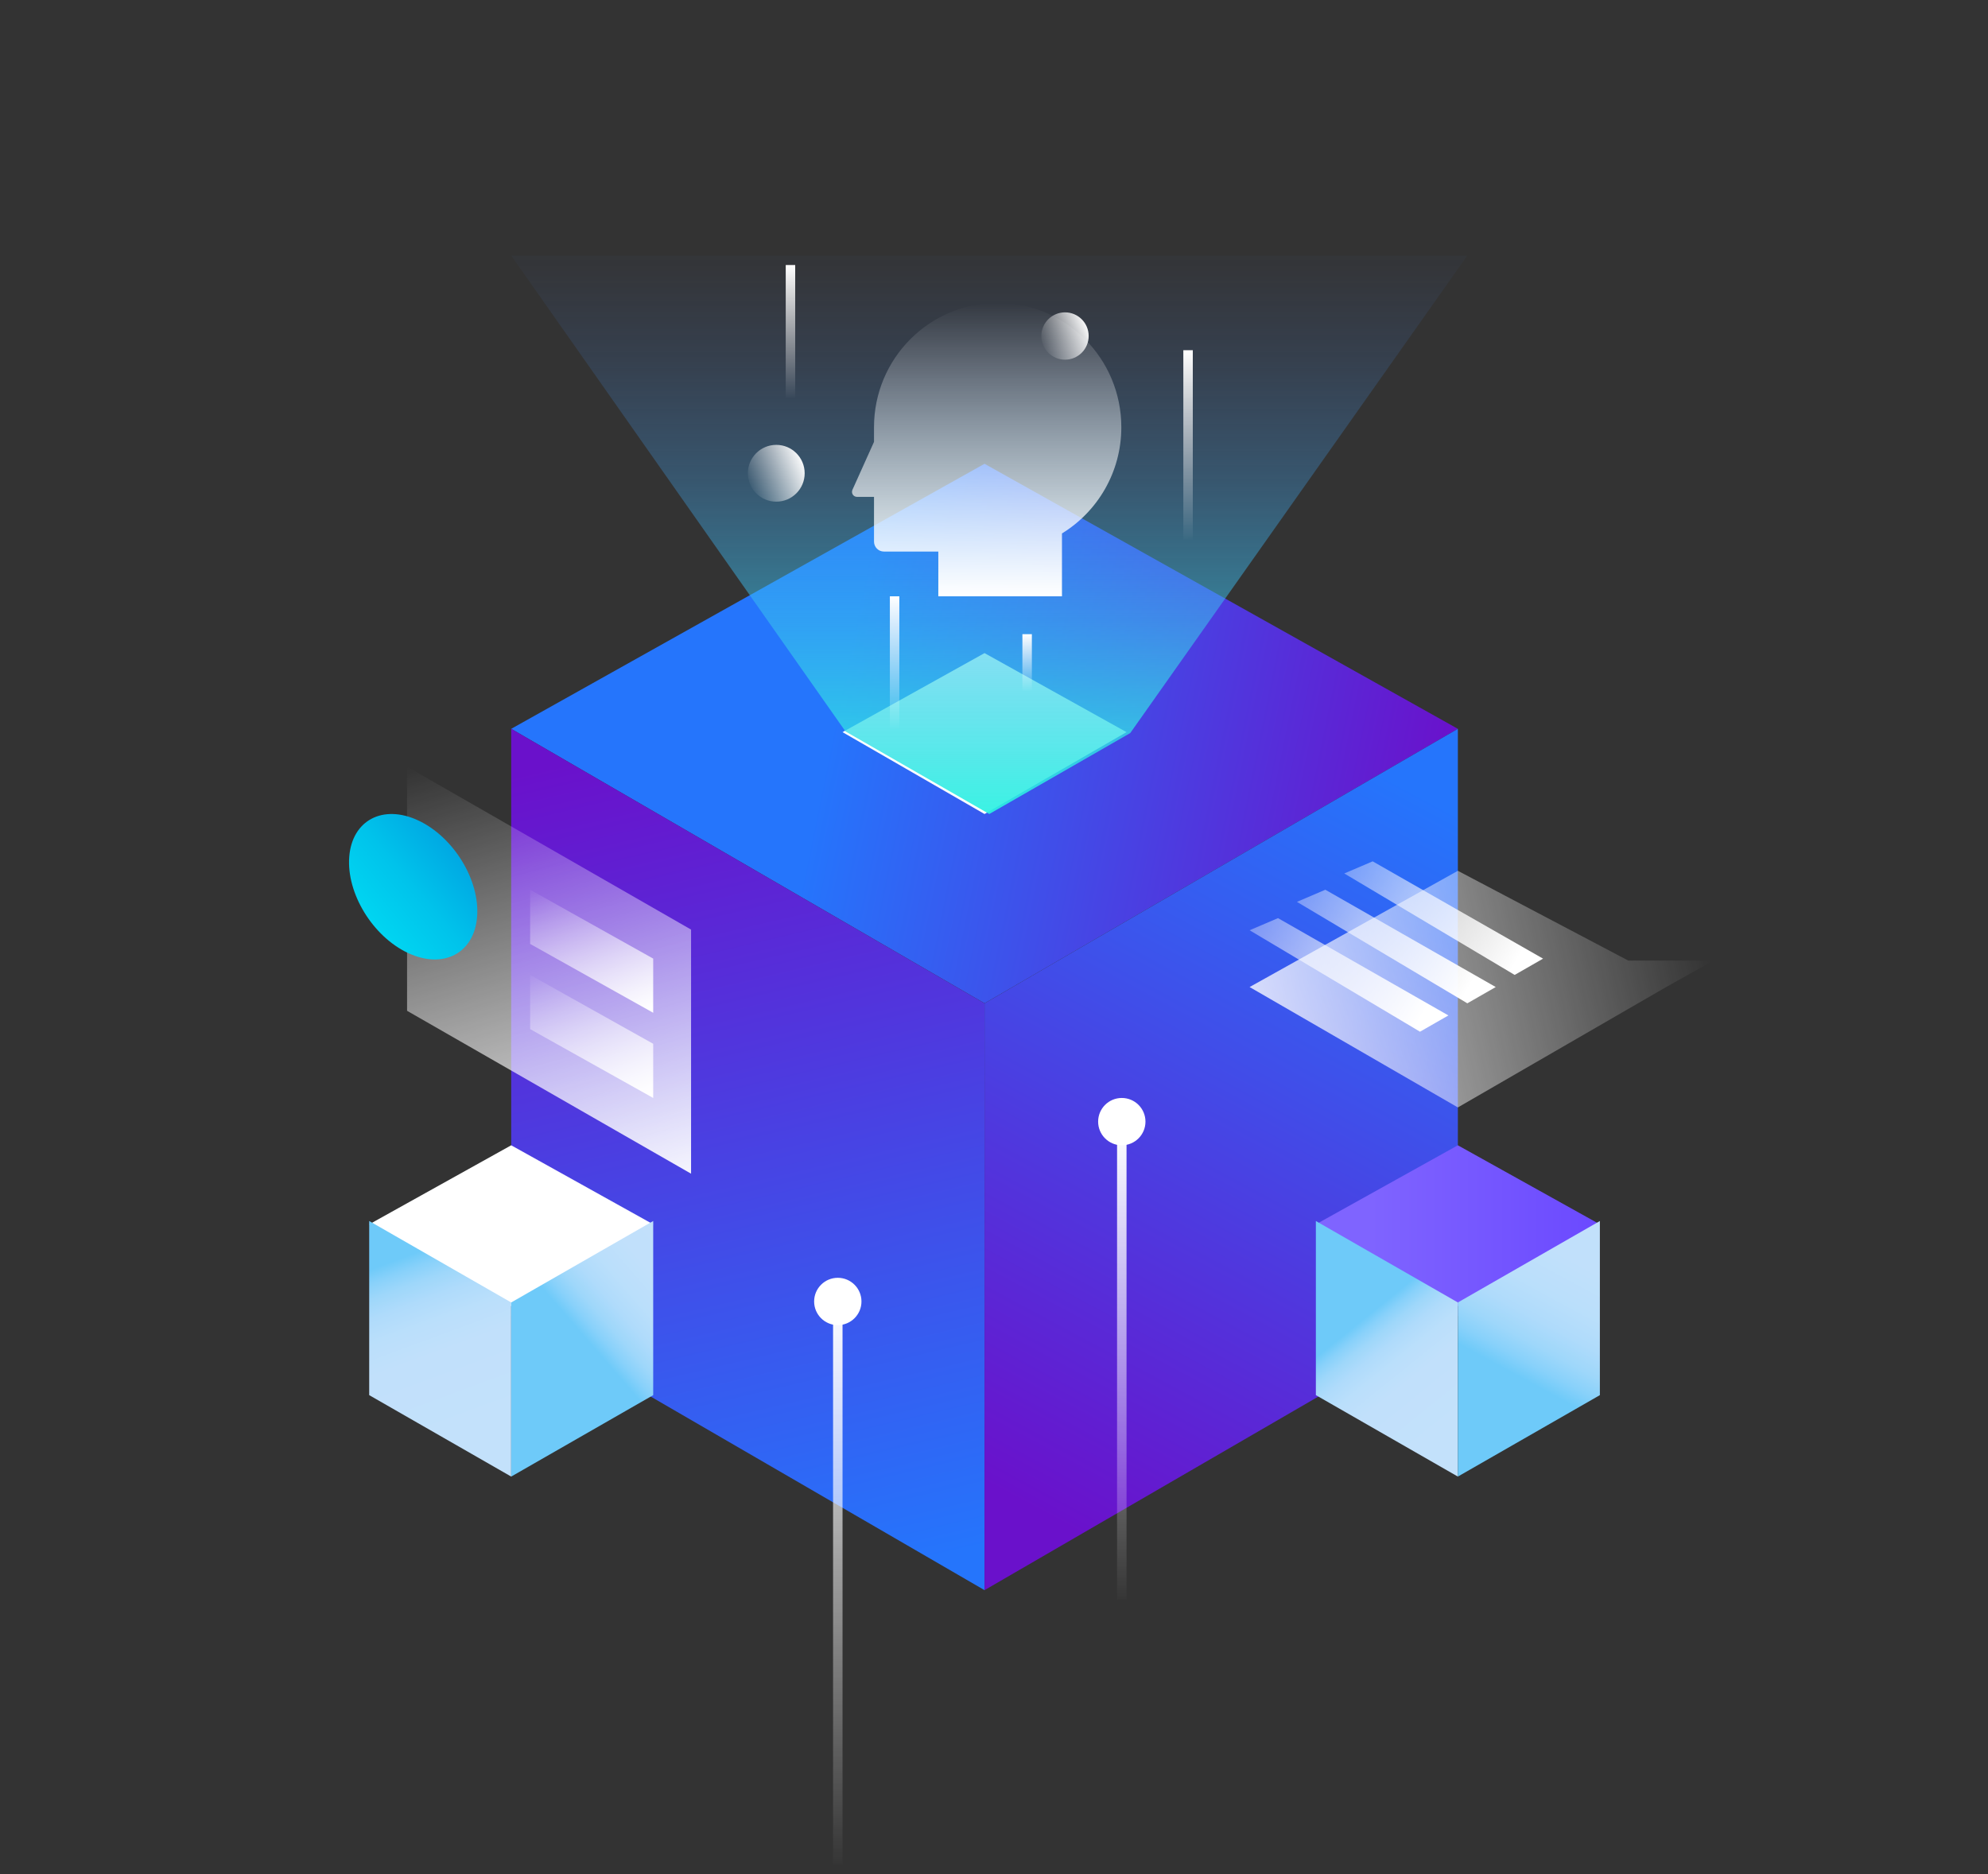
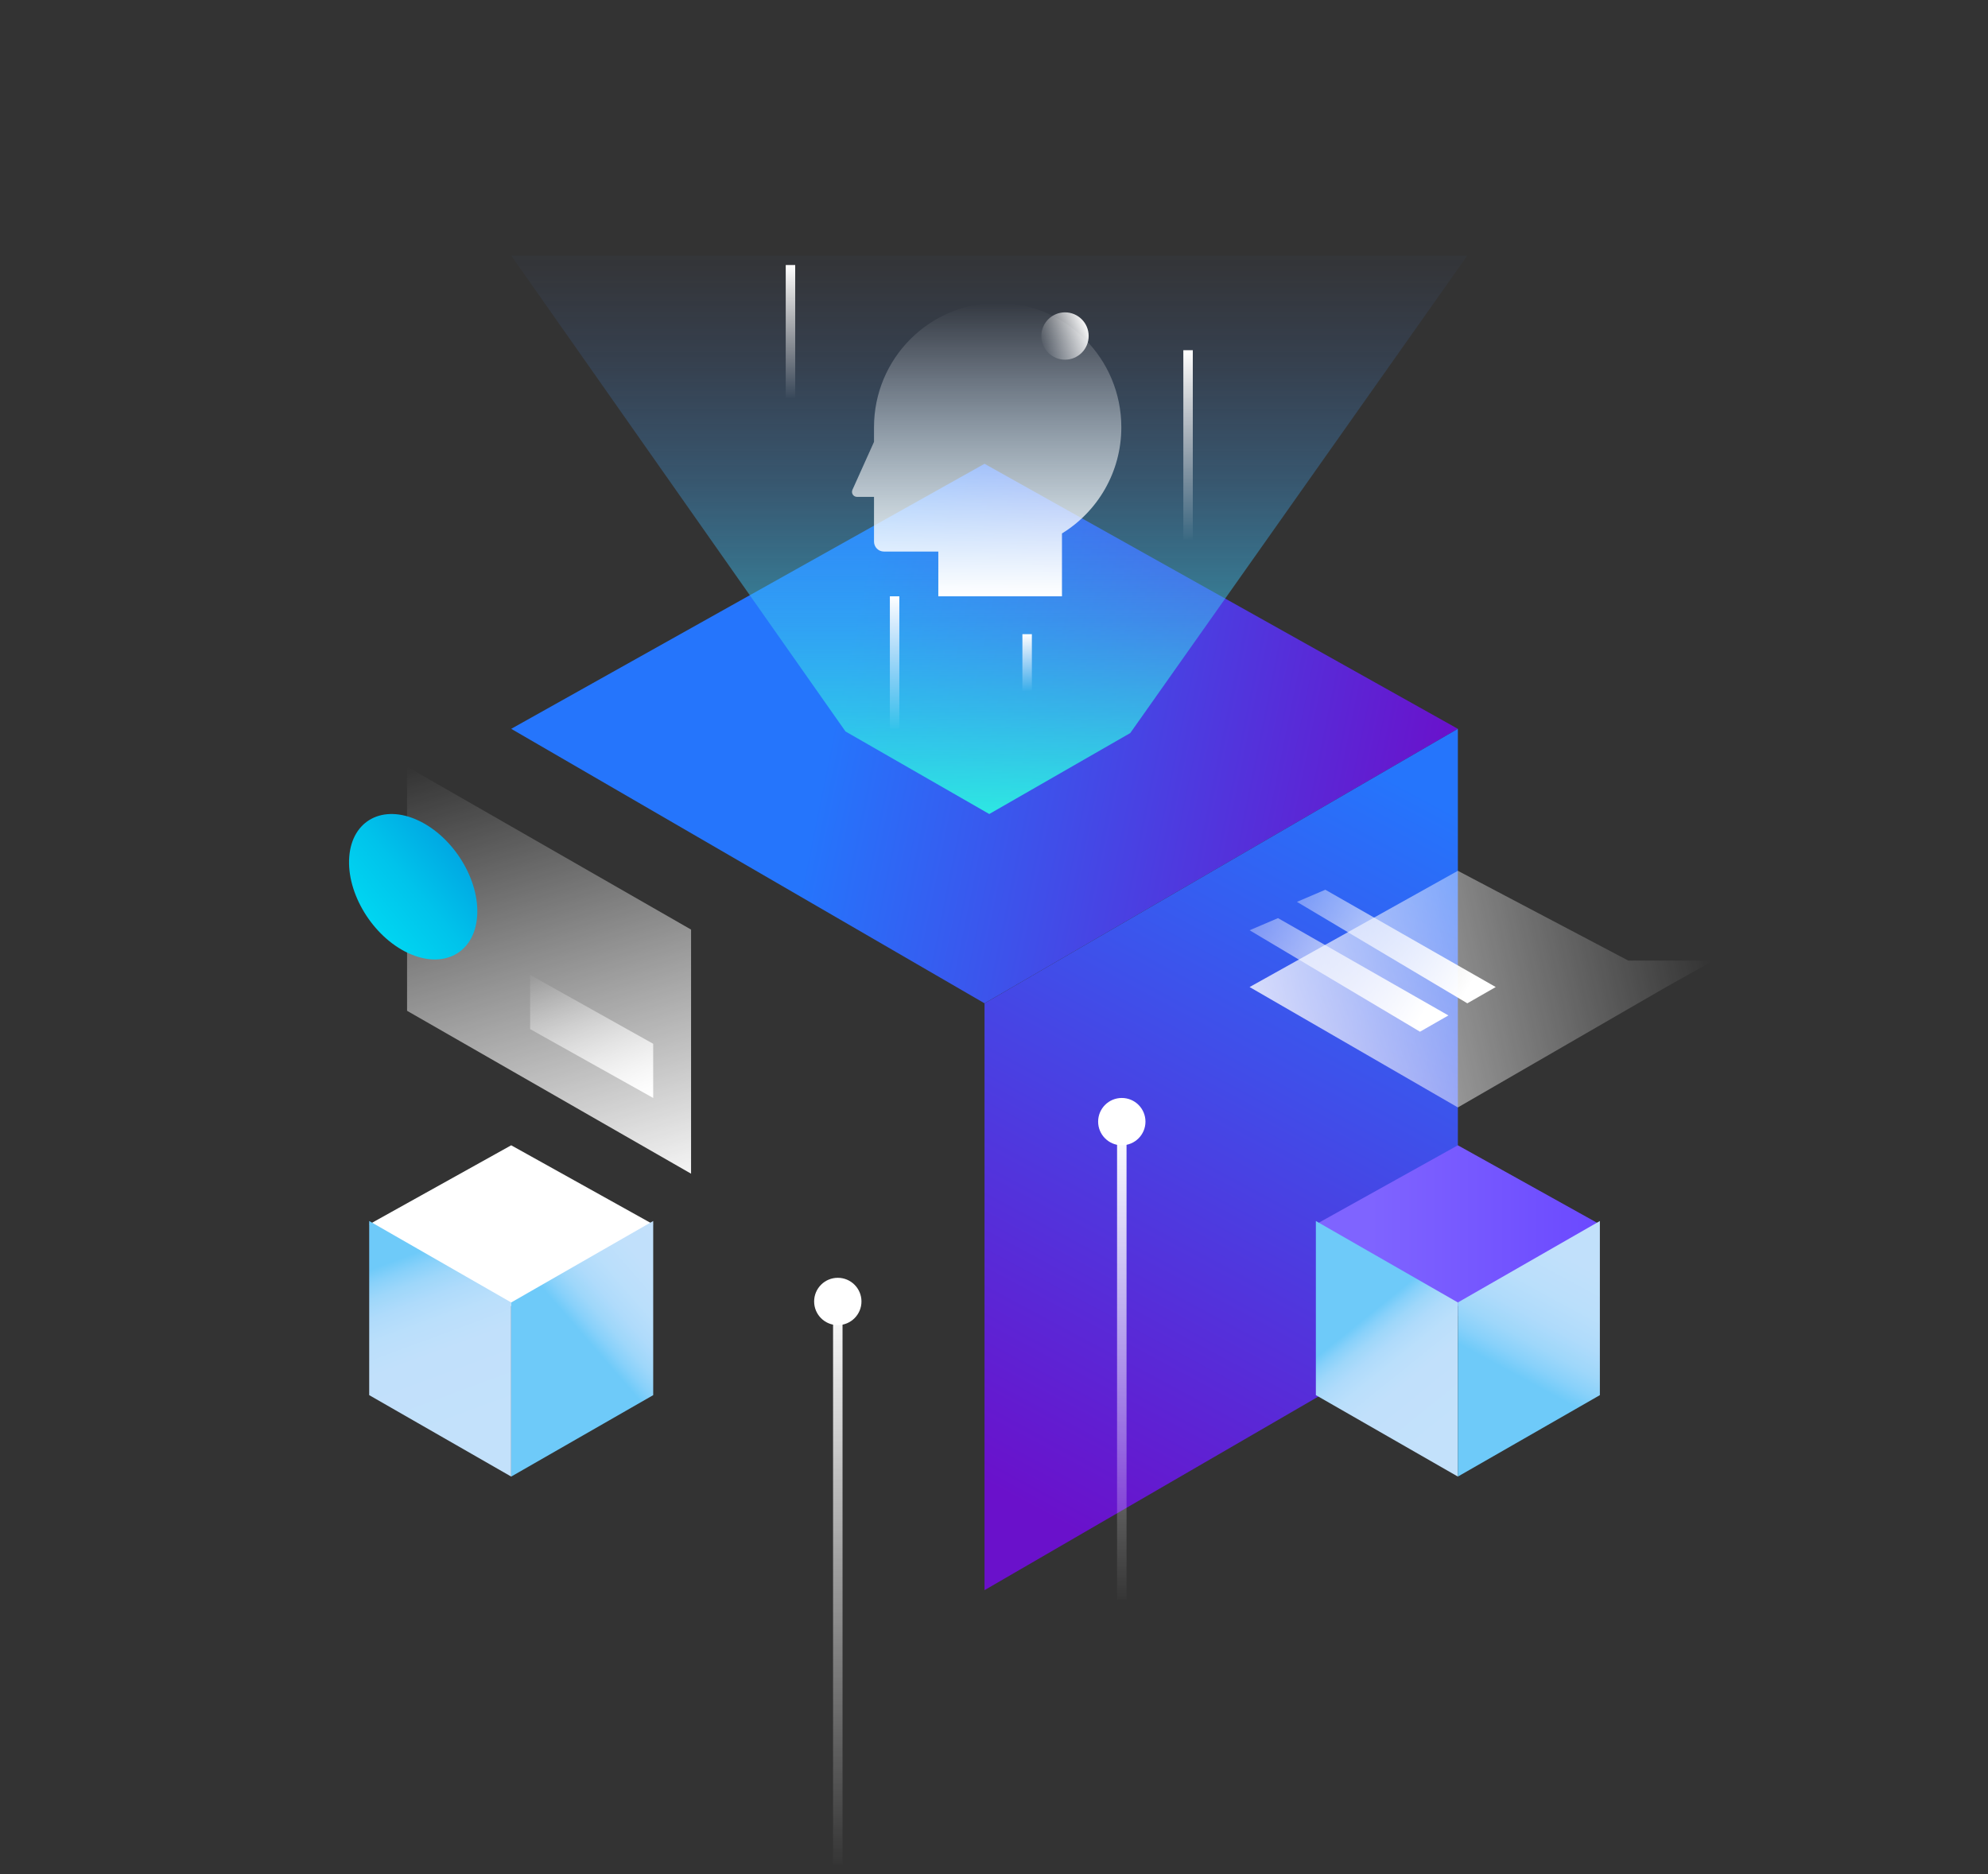
<svg xmlns="http://www.w3.org/2000/svg" width="210px" height="198px" viewBox="0 0 210 198" version="1.1">
  <rect x="0" y="0" width="210" height="198" fill="#333333" stroke="none" />
  <title>Group 58</title>
  <desc>Created with Sketch.</desc>
  <defs>
    <linearGradient x1="100%" y1="50%" x2="34.689%" y2="42.445%" id="linearGradient-1">
      <stop stop-color="#6A11CB" offset="0%" />
      <stop stop-color="#2575FC" offset="100%" />
    </linearGradient>
    <linearGradient x1="43.595%" y1="0.182%" x2="56.405%" y2="100.182%" id="linearGradient-2">
      <stop stop-color="#6A11CB" offset="0%" />
      <stop stop-color="#2575FC" offset="100%" />
    </linearGradient>
    <linearGradient x1="63.614%" y1="97.96%" x2="34.905%" y2="5.89805982e-15%" id="linearGradient-3">
      <stop stop-color="#6A11CB" offset="0%" />
      <stop stop-color="#2575FC" offset="100%" />
    </linearGradient>
    <linearGradient x1="50%" y1="105.892%" x2="50%" y2="-6.454%" id="linearGradient-4">
      <stop stop-color="#2AFADF" offset="0%" />
      <stop stop-color="#2FE8E4" stop-opacity="0.85" offset="12%" />
      <stop stop-color="#39C4ED" stop-opacity="0.55" offset="36%" />
      <stop stop-color="#41A8F5" stop-opacity="0.31" offset="58%" />
      <stop stop-color="#4794FA" stop-opacity="0.14" offset="77%" />
      <stop stop-color="#4B88FE" stop-opacity="0.04" offset="91%" />
      <stop stop-color="#4C83FF" stop-opacity="0" offset="100%" />
    </linearGradient>
    <linearGradient x1="49.745%" y1="0%" x2="49.884%" y2="101.269%" id="linearGradient-5">
      <stop stop-color="#FFFFFF" offset="0%" />
      <stop stop-color="#FFFFFF" stop-opacity="0" offset="100%" />
    </linearGradient>
    <linearGradient x1="49.875%" y1="0%" x2="49.943%" y2="101.269%" id="linearGradient-6">
      <stop stop-color="#FFFFFF" offset="0%" />
      <stop stop-color="#FFFFFF" stop-opacity="0" offset="100%" />
    </linearGradient>
    <linearGradient x1="49.98%" y1="0%" x2="49.991%" y2="101.269%" id="linearGradient-7">
      <stop stop-color="#FFFFFF" offset="0%" />
      <stop stop-color="#FFFFFF" stop-opacity="0" offset="100%" />
    </linearGradient>
    <linearGradient x1="49.986%" y1="0%" x2="49.994%" y2="101.269%" id="linearGradient-8">
      <stop stop-color="#FFFFFF" offset="0%" />
      <stop stop-color="#FFFFFF" stop-opacity="0" offset="100%" />
    </linearGradient>
    <linearGradient x1="48.611%" y1="0%" x2="49.366%" y2="101.269%" id="linearGradient-9">
      <stop stop-color="#FFFFFF" offset="0%" />
      <stop stop-color="#FFFFFF" stop-opacity="0" offset="100%" />
    </linearGradient>
    <linearGradient x1="19.22%" y1="50%" x2="100%" y2="50%" id="linearGradient-10">
      <stop stop-color="#7F64FF" offset="0%" />
      <stop stop-color="#6B49FF" offset="100%" />
    </linearGradient>
    <linearGradient x1="65.432%" y1="95.501%" x2="38.738%" y2="35.996%" id="linearGradient-11">
      <stop stop-color="#C3E1FB" offset="0%" />
      <stop stop-color="#C1E0FB" offset="46%" />
      <stop stop-color="#BADFFB" offset="63%" />
      <stop stop-color="#AFDBFB" offset="75%" />
      <stop stop-color="#9ED7FA" offset="85%" />
      <stop stop-color="#88D1FA" offset="93%" />
      <stop stop-color="#6ECAF9" offset="100%" />
    </linearGradient>
    <linearGradient x1="2.962%" y1="-28.916%" x2="32.268%" y2="68.362%" id="linearGradient-12">
      <stop stop-color="#C3E1FB" offset="0%" />
      <stop stop-color="#C1E0FB" offset="46%" />
      <stop stop-color="#BADFFB" offset="63%" />
      <stop stop-color="#AFDBFB" offset="75%" />
      <stop stop-color="#9ED7FA" offset="85%" />
      <stop stop-color="#88D1FA" offset="93%" />
      <stop stop-color="#6ECAF9" offset="100%" />
    </linearGradient>
    <linearGradient x1="50%" y1="87.353%" x2="34.568%" y2="12.064%" id="linearGradient-13">
      <stop stop-color="#C3E1FB" offset="0%" />
      <stop stop-color="#C1E0FB" offset="46%" />
      <stop stop-color="#BADFFB" offset="63%" />
      <stop stop-color="#AFDBFB" offset="75%" />
      <stop stop-color="#9ED7FA" offset="85%" />
      <stop stop-color="#88D1FA" offset="93%" />
      <stop stop-color="#6ECAF9" offset="100%" />
    </linearGradient>
    <linearGradient x1="2.962%" y1="-28.916%" x2="50%" y2="44.344%" id="linearGradient-14">
      <stop stop-color="#C3E1FB" offset="0%" />
      <stop stop-color="#C1E0FB" offset="46%" />
      <stop stop-color="#BADFFB" offset="63%" />
      <stop stop-color="#AFDBFB" offset="75%" />
      <stop stop-color="#9ED7FA" offset="85%" />
      <stop stop-color="#88D1FA" offset="93%" />
      <stop stop-color="#6ECAF9" offset="100%" />
    </linearGradient>
    <linearGradient x1="50%" y1="100%" x2="50%" y2="0%" id="linearGradient-15">
      <stop stop-color="#FFFFFF" offset="0%" />
      <stop stop-color="#FFFFFF" stop-opacity="0" offset="100%" />
    </linearGradient>
    <linearGradient x1="100%" y1="28.964%" x2="2.22044605e-14%" y2="71.399%" id="linearGradient-16">
      <stop stop-color="#FFFFFF" offset="0%" />
      <stop stop-color="#FFFFFF" stop-opacity="0" offset="100%" />
    </linearGradient>
    <linearGradient x1="4.4408921e-14%" y1="55.57%" x2="100%" y2="44.524%" id="linearGradient-17">
      <stop stop-color="#FFFFFF" offset="0%" />
      <stop stop-color="#FFFFFF" stop-opacity="0" offset="100%" />
    </linearGradient>
    <linearGradient x1="93.401%" y1="66.327%" x2="-62.679%" y2="14.724%" id="linearGradient-18">
      <stop stop-color="#FFFFFF" offset="0%" />
      <stop stop-color="#FFFFFF" stop-opacity="0" offset="100%" />
    </linearGradient>
    <linearGradient x1="50%" y1="116.618%" x2="25.663%" y2="-5.086%" id="linearGradient-19">
      <stop stop-color="#FFFFFF" offset="0%" />
      <stop stop-color="#FFFFFF" stop-opacity="0" offset="100%" />
    </linearGradient>
    <linearGradient x1="50%" y1="116.618%" x2="0%" y2="-5.086%" id="linearGradient-20">
      <stop stop-color="#FFFFFF" offset="0%" />
      <stop stop-color="#FFFFFF" stop-opacity="0" offset="100%" />
    </linearGradient>
    <linearGradient x1="11.118%" y1="100%" x2="81.051%" y2="27.45%" id="linearGradient-21">
      <stop stop-color="#00DCF3" offset="0%" />
      <stop stop-color="#00D5F1" offset="26%" />
      <stop stop-color="#00C3EB" offset="62%" />
      <stop stop-color="#00A8E3" offset="100%" />
    </linearGradient>
  </defs>
  <g id="Group-58" stroke="none" stroke-width="1" fill="none" fill-rule="evenodd">
    <g fill-rule="nonzero">
      <polygon id="Rectangle-Copy-61" points="0 -1.71737624e-16 210 -1.71737624e-16 210 198 0 198" />
      <polygon id="Rectangle" fill="url(#linearGradient-1)" points="104 49 154 77 104 106 54 77" />
-       <polygon id="Rectangle" fill="url(#linearGradient-2)" points="54 139 104 168 104 106.002 54 77" />
      <polygon id="Rectangle-Copy-7" fill="url(#linearGradient-3)" transform="translate(129, 122.5) scale(-1, 1) translate(-129, -122.5) " points="104 139 154 168 154 106.002 104 77" />
-       <polygon id="Rectangle" fill="#FFFFFF" points="104 69 119 77.351 104 86 96.43 81.635 89 77.351" />
      <polygon id="Rectangle-Copy-4" fill="url(#linearGradient-4)" points="155 27 119.392 77.448 104.5 86 89.314 77.279 54 27" />
      <rect id="Rectangle" fill="url(#linearGradient-5)" x="94" y="63" width="1" height="14" />
      <rect id="Rectangle-Copy-5" fill="url(#linearGradient-6)" x="125" y="37" width="1" height="20" />
      <rect id="Rectangle-Copy-51" fill="url(#linearGradient-7)" x="118" y="119" width="1" height="50" />
      <rect id="Rectangle-Copy-52" fill="url(#linearGradient-8)" x="88" y="137" width="1" height="60" />
      <rect id="Rectangle-Copy-6" fill="url(#linearGradient-5)" x="83" y="28" width="1" height="14" />
      <rect id="Rectangle-Copy-14" fill="url(#linearGradient-9)" x="108" y="67" width="1" height="6" />
      <g id="Group-16" transform="translate(139, 121)">
        <polygon id="Rectangle" fill="url(#linearGradient-10)" points="15 0 30 8.351 15 17 7.43 12.635 -5.32907052e-15 8.351" />
        <polygon id="Rectangle" fill="url(#linearGradient-11)" points="0 26.396 15 35 15 16.605 8.35598257e-13 8" />
        <polygon id="Rectangle-Copy-7" fill="url(#linearGradient-12)" transform="translate(22.5, 21.5) scale(-1, 1) translate(-22.5, -21.5) " points="15 26.396 30 35 30 16.605 15 8" />
      </g>
      <polygon id="Rectangle-Copy-15" fill="#FFFFFF" points="54 121 69 129.351 54 138 46.43 133.635 39 129.351" />
      <polygon id="Rectangle-Copy-67" fill="url(#linearGradient-13)" points="39 147.396 54 156 54 137.605 39 129" />
      <polygon id="Rectangle-Copy-68" fill="url(#linearGradient-14)" transform="translate(61.5, 142.5) scale(-1, 1) translate(-61.5, -142.5) " points="54 147.396 69 156 69 137.605 54 129" />
      <circle id="Oval-Copy-10" fill="#FFFFFF" cx="88.5" cy="137.5" r="2.5" />
      <circle id="Oval-Copy-11" fill="#FFFFFF" cx="118.5" cy="118.5" r="2.5" />
      <path d="M92.325,52.492 L90.522,52.492 C90.234,52.492 90,52.256 90,51.966 C90,51.891 90.016,51.818 90.046,51.75 L92.325,46.684 L92.325,45.136 C92.325,37.881 98.173,32 105.388,32 C112.602,32 118.45,37.881 118.45,45.136 C118.45,49.888 115.94,54.052 112.18,56.358 L112.18,63 L99.118,63 L99.118,58.271 L93.37,58.271 C92.793,58.271 92.325,57.801 92.325,57.22 L92.325,52.492 L92.325,52.492 Z" id="Path" fill="url(#linearGradient-15)" />
      <circle id="Oval" fill="url(#linearGradient-16)" cx="112.5" cy="35.5" r="2.5" />
-       <circle id="Oval-Copy" fill="url(#linearGradient-16)" cx="82" cy="50" r="3" />
      <polygon id="Rectangle-Copy-17" fill="url(#linearGradient-17)" opacity="0.8" points="154 92 172 101.484 181 101.484 176 104.281 154 117 142.898 110.581 132 104.281" />
      <polygon id="Rectangle-Copy-17" fill="url(#linearGradient-18)" points="135 97 153 107.281 150 109 132 98.281" />
      <polygon id="Rectangle-Copy-18" fill="url(#linearGradient-18)" points="140 94 158 104.281 155 106 137 95.281" />
-       <polygon id="Rectangle-Copy-26" fill="url(#linearGradient-18)" points="145 91 163 101.281 160 103 142 92.281" />
      <polygon id="Rectangle-Copy-44" fill="url(#linearGradient-19)" points="43 106.791 73 124 73 98.21 43 81" />
-       <polygon id="Rectangle-Copy-49" fill="url(#linearGradient-20)" points="56 99.725 69 107 69 101.276 56 94" />
      <polygon id="Rectangle-Copy-50" fill="url(#linearGradient-20)" points="56 108.725 69 116 69 110.276 56 103" />
      <path d="M43.102,100.684 C46.832,102.432 50.1,100.715 50.4,96.849 C50.701,92.983 47.92,88.432 44.19,86.684 C40.46,84.936 37.193,86.653 36.892,90.519 C36.592,94.385 39.372,98.936 43.102,100.684 Z" id="Oval" fill="url(#linearGradient-21)" />
    </g>
  </g>
</svg>